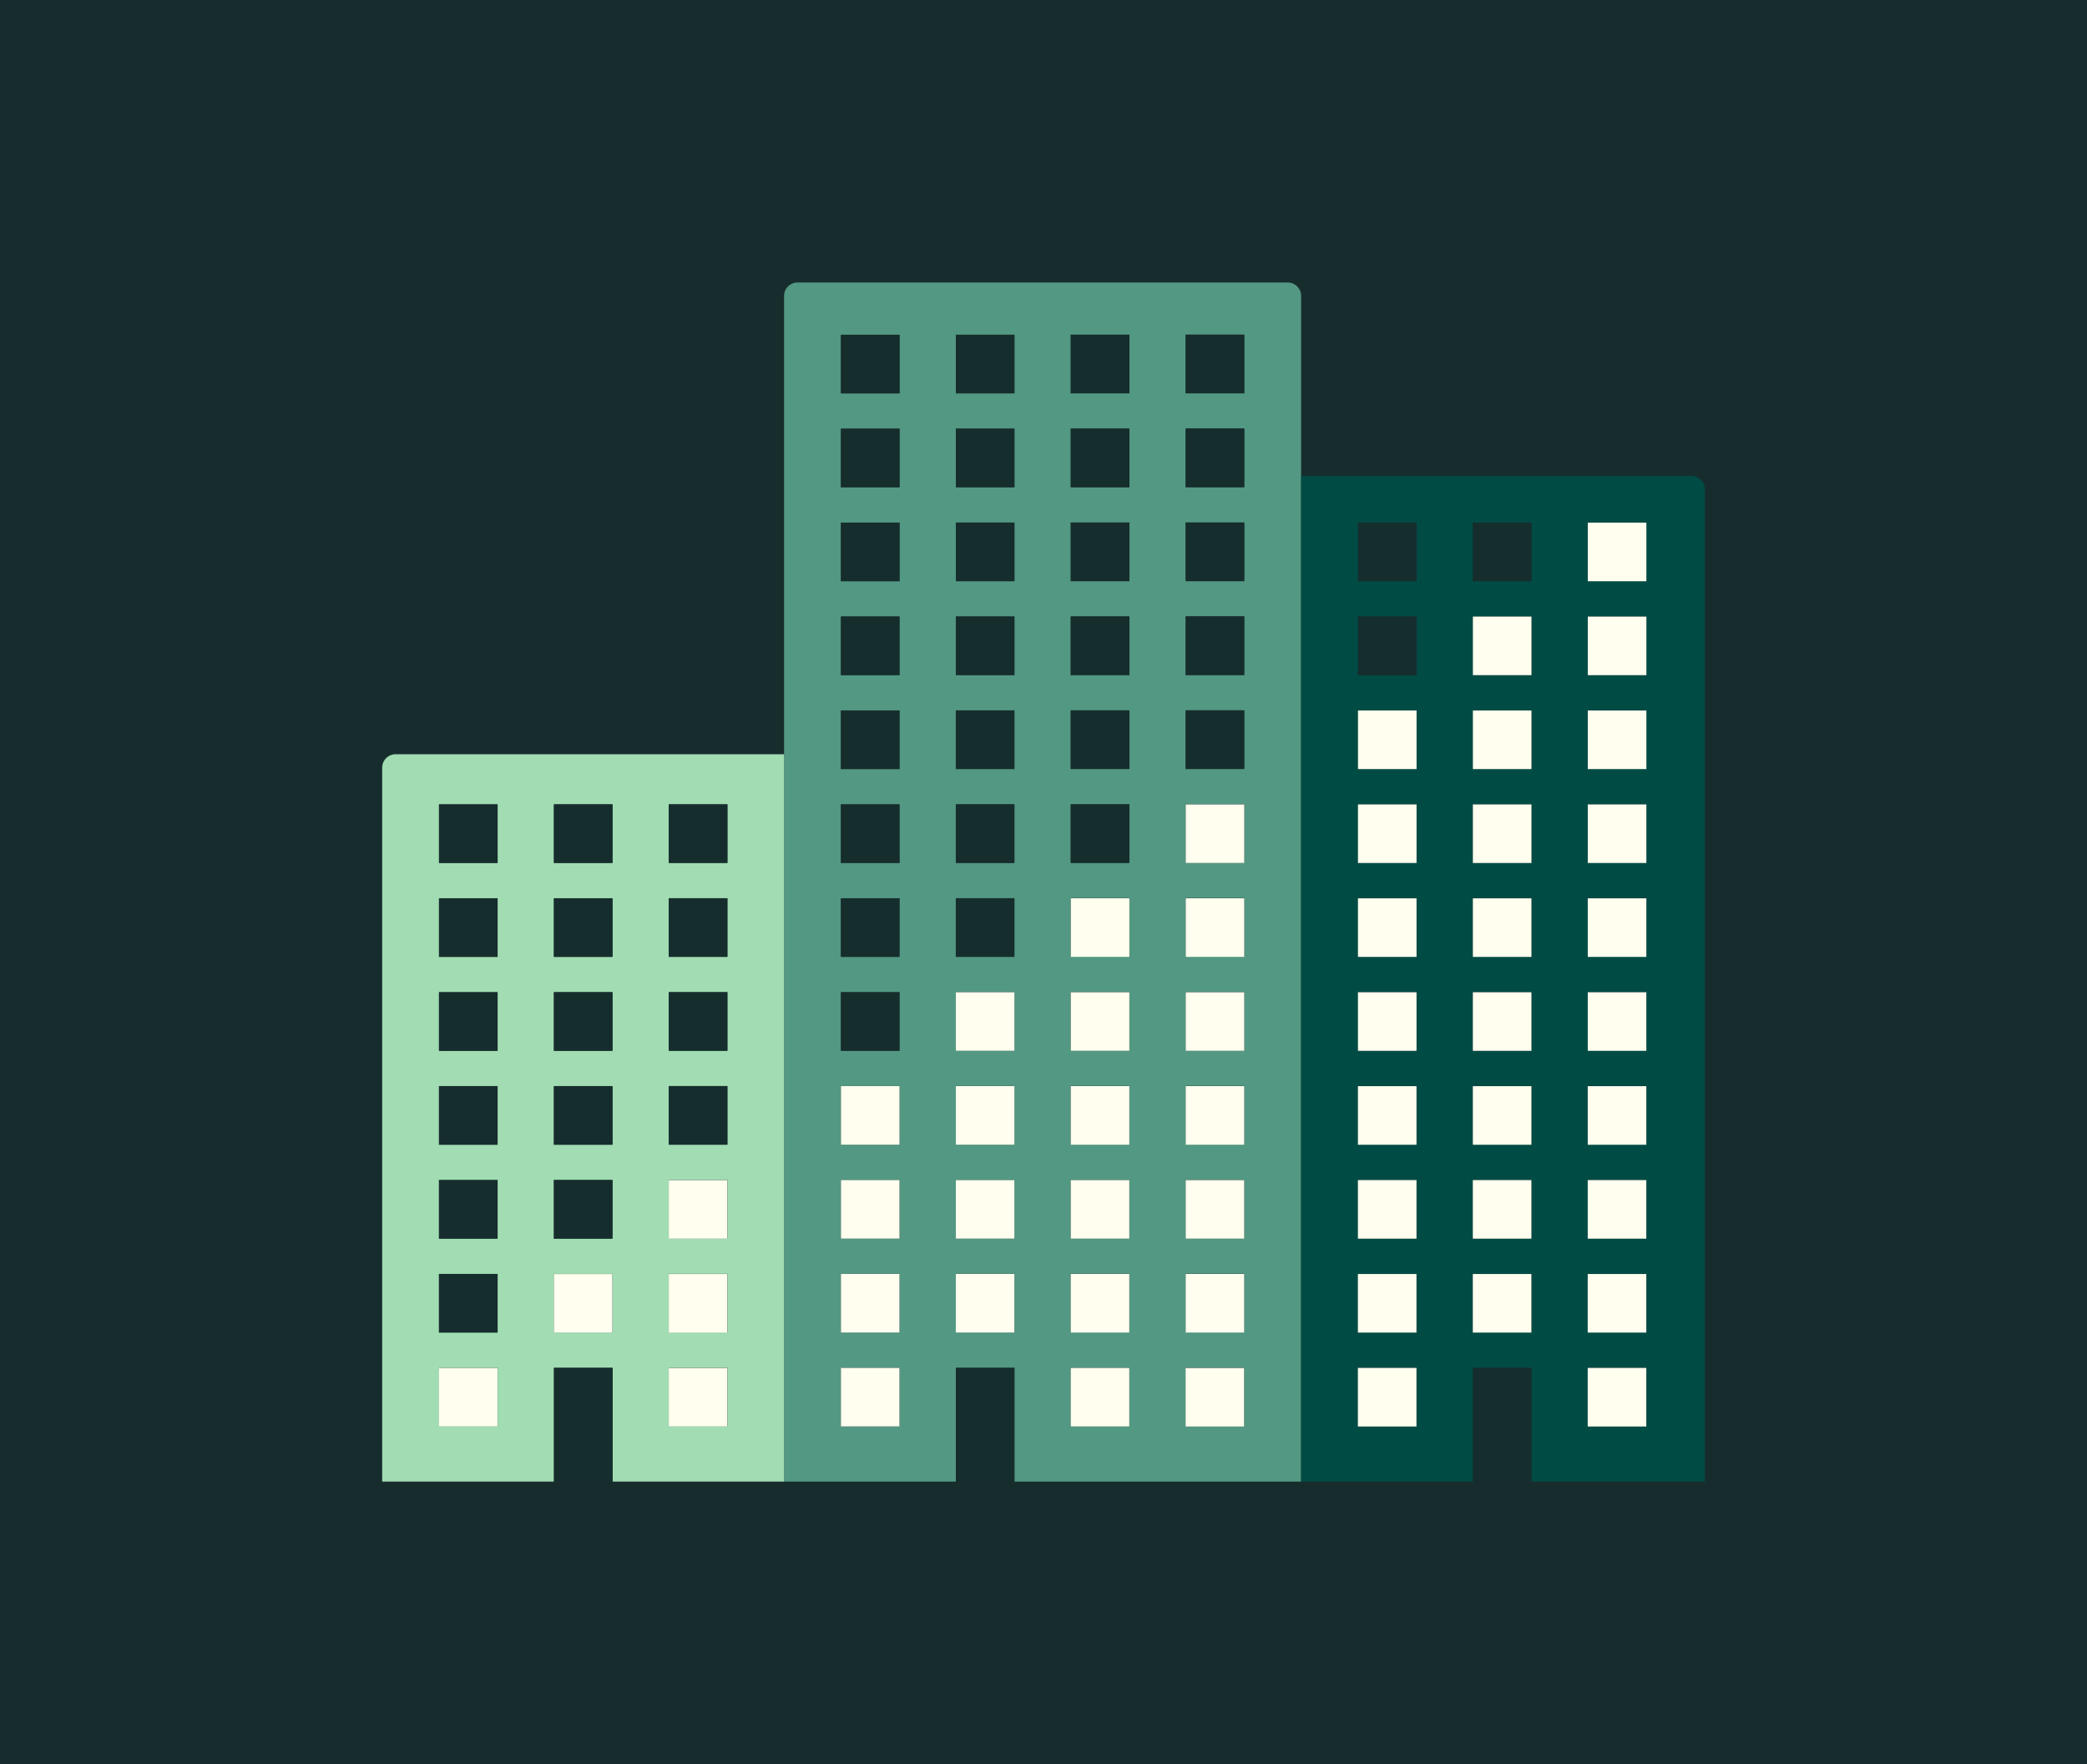
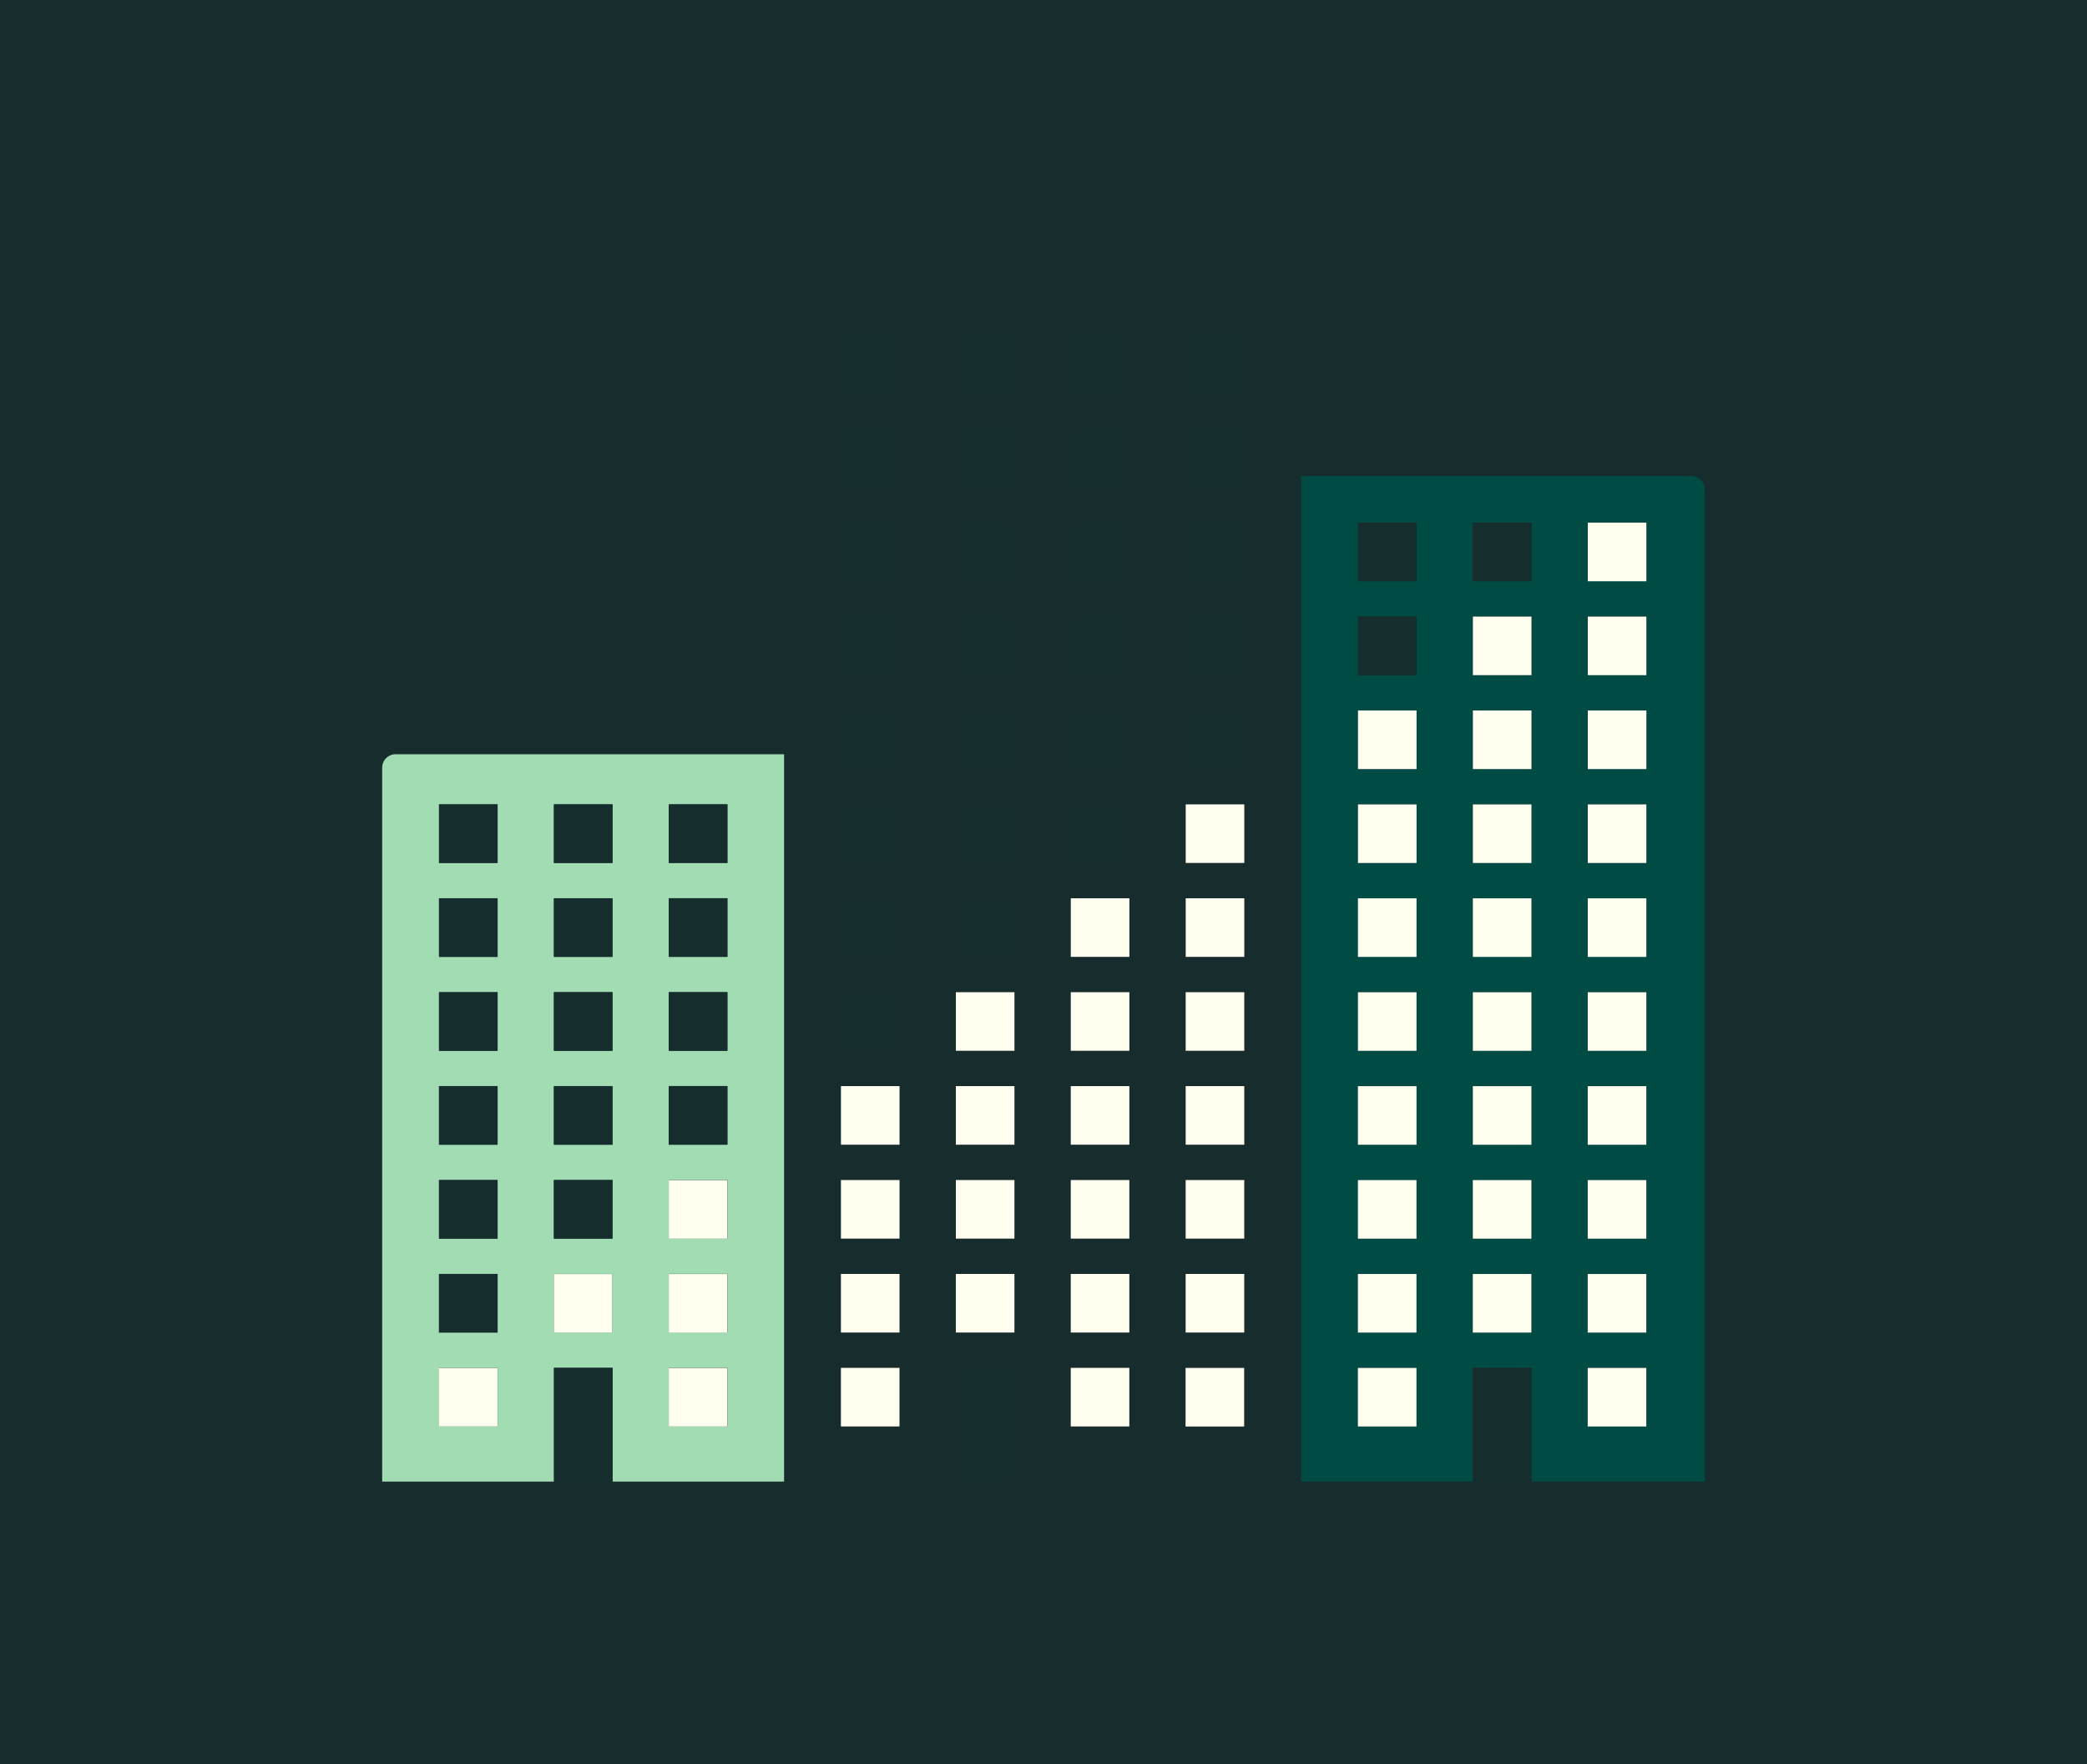
<svg xmlns="http://www.w3.org/2000/svg" id="Illustration" viewBox="0 0 1680 1420">
  <defs>
    <style>
      .cls-1 {
        fill: #004c45;
      }

      .cls-2 {
        fill: #fffeef;
      }

      .cls-3 {
        fill: #172d2d;
      }

      .cls-4 {
        fill: #162d2d;
      }

      .cls-5 {
        fill: #a1dcb2;
      }

      .cls-6 {
        fill: #539882;
      }
    </style>
  </defs>
  <rect class="cls-3" width="1680" height="1420" />
  <g>
-     <path class="cls-6" d="m1047.4,238.2c0-5.97-4.84-10.81-10.81-10.81h-394.62c-5.97,0-10.81,4.84-10.81,10.81v954.4h138.28v-91.55h47.16v91.55h230.79V238.2Zm-323.29,910h-47.16v-47.16h47.16v47.16Zm0-75.6h-47.16v-47.16h47.16v47.16Zm0-75.6h-47.16v-47.16h47.16v47.16Zm0-75.6h-47.16v-47.16h47.16v47.16Zm0-75.6h-47.16v-47.16h47.16v47.16Zm0-75.6h-47.16v-47.16h47.16v47.16Zm0-75.6h-47.16v-47.16h47.16v47.16Zm0-75.6h-47.16v-47.16h47.16v47.16Zm0-75.6h-47.16v-47.16h47.16v47.16Zm0-75.6h-47.16v-47.16h47.16v47.16Zm0-75.6h-47.16v-47.16h47.16v47.16Zm0-75.6h-47.16v-47.16h47.16v47.16Zm92.5,755.95h-47.16v-47.16h47.16v47.16Zm0-75.6h-47.16v-47.16h47.16v47.16Zm0-75.6h-47.16v-47.16h47.16v47.16Zm0-75.6h-47.16v-47.16h47.16v47.16Zm0-75.6h-47.16v-47.16h47.16v47.16Zm0-75.6h-47.16v-47.16h47.16v47.16Zm0-75.6h-47.16v-47.16h47.16v47.16Zm0-75.6h-47.16v-47.16h47.16v47.16Zm0-75.6h-47.16v-47.16h47.16v47.16Zm0-75.6h-47.16v-47.16h47.16v47.16Zm0-75.6h-47.16v-47.16h47.16v47.16Zm92.5,831.55h-47.16v-47.16h47.16v47.16Zm0-75.6h-47.16v-47.16h47.16v47.16Zm0-75.6h-47.16v-47.16h47.16v47.16Zm0-75.6h-47.16v-47.16h47.16v47.16Zm0-75.6h-47.16v-47.16h47.16v47.16Zm0-75.6h-47.16v-47.16h47.16v47.16Zm0-75.6h-47.16v-47.16h47.16v47.16Zm0-75.6h-47.16v-47.16h47.16v47.16Zm0-75.6h-47.16v-47.16h47.16v47.16Zm0-75.6h-47.16v-47.16h47.16v47.16Zm0-75.6h-47.16v-47.16h47.16v47.16Zm0-75.6h-47.16v-47.16h47.16v47.16Zm92.5,831.55h-47.16v-47.16h47.16v47.16Zm0-75.6h-47.16v-47.16h47.16v47.16Zm0-75.6h-47.16v-47.16h47.16v47.16Zm0-75.6h-47.16v-47.16h47.16v47.16Zm0-75.6h-47.16v-47.16h47.16v47.16Zm0-75.6h-47.16v-47.16h47.16v47.16Zm0-75.6h-47.16v-47.16h47.16v47.16Zm0-75.6h-47.16v-47.16h47.16v47.16Zm0-75.6h-47.16v-47.16h47.16v47.16Zm0-75.6h-47.16v-47.16h47.16v47.16Zm0-75.6h-47.16v-47.16h47.16v47.16Zm0-75.6h-47.16v-47.16h47.16v47.16Z" />
    <path class="cls-1" d="m1361.54,383.18h-314.14v809.42h138.28v-91.55h47.16v91.55h139.5V393.98c0-5.97-4.84-10.81-10.81-10.81Zm-221.2,765.03h-47.16v-47.16h47.16v47.16Zm0-75.6h-47.16v-47.16h47.16v47.16Zm0-75.6h-47.16v-47.16h47.16v47.16Zm0-75.6h-47.16v-47.16h47.16v47.16Zm0-75.6h-47.16v-47.16h47.16v47.16Zm0-75.6h-47.16v-47.16h47.16v47.16Zm0-75.6h-47.16v-47.16h47.16v47.16Zm0-75.6h-47.16v-47.16h47.16v47.16Zm0-75.6h-47.16v-47.16h47.16v47.16Zm0-75.6h-47.16v-47.16h47.16v47.16Zm92.5,604.76h-47.16v-47.16h47.16v47.16Zm0-75.6h-47.16v-47.16h47.16v47.16Zm0-75.6h-47.16v-47.16h47.16v47.16Zm0-75.6h-47.16v-47.16h47.16v47.16Zm0-75.6h-47.16v-47.16h47.16v47.16Zm0-75.6h-47.16v-47.16h47.16v47.16Zm0-75.6h-47.16v-47.16h47.16v47.16Zm0-75.6h-47.16v-47.16h47.16v47.16Zm0-75.6h-47.16v-47.16h47.16v47.16Zm92.5,680.36h-47.16v-47.16h47.16v47.16Zm0-75.6h-47.16v-47.16h47.16v47.16Zm0-75.6h-47.16v-47.16h47.16v47.16Zm0-75.6h-47.16v-47.16h47.16v47.16Zm0-75.6h-47.16v-47.16h47.16v47.16Zm0-75.6h-47.16v-47.16h47.16v47.16Zm0-75.6h-47.16v-47.16h47.16v47.16Zm0-75.6h-47.16v-47.16h47.16v47.16Zm0-75.6h-47.16v-47.16h47.16v47.16Zm0-75.6h-47.16v-47.16h47.16v47.16Z" />
    <path class="cls-5" d="m318.46,607.12c-5.97,0-10.81,4.84-10.81,10.81v574.67h138.28v-91.55h47.16v91.55h138.08v-585.48h-312.72Zm82.13,541.08h-47.16v-47.16h47.16v47.16Zm0-75.6h-47.16v-47.16h47.16v47.16Zm0-75.6h-47.16v-47.16h47.16v47.16Zm0-75.6h-47.16v-47.16h47.16v47.16Zm0-75.6h-47.16v-47.16h47.16v47.16Zm0-75.6h-47.16v-47.16h47.16v47.16Zm0-75.6h-47.16v-47.16h47.16v47.16Zm92.5,377.98h-47.16v-47.16h47.16v47.16Zm0-75.6h-47.16v-47.16h47.16v47.16Zm0-75.6h-47.16v-47.16h47.16v47.16Zm0-75.6h-47.16v-47.16h47.16v47.16Zm0-75.6h-47.16v-47.16h47.16v47.16Zm0-75.6h-47.16v-47.16h47.16v47.16Zm92.5,453.57h-47.16v-47.16h47.16v47.16Zm0-75.6h-47.16v-47.16h47.16v47.16Zm0-75.6h-47.16v-47.16h47.16v47.16Zm0-75.6h-47.16v-47.16h47.16v47.16Zm0-75.6h-47.16v-47.16h47.16v47.16Zm0-75.6h-47.16v-47.16h47.16v47.16Zm0-75.6h-47.16v-47.16h47.16v47.16Z" />
    <path class="cls-4" d="m676.95,269.5h47.16v47.16h-47.16v-47.16Zm92.5,47.16h47.16v-47.16h-47.16v47.16Zm92.5,0h47.16v-47.16h-47.16v47.16Zm92.5,0h47.16v-47.16h-47.16v47.16Zm-277.51,75.6h47.16v-47.16h-47.16v47.16Zm92.5,0h47.16v-47.16h-47.16v47.16Zm92.5,0h47.16v-47.16h-47.16v47.16Zm92.5,0h47.16v-47.16h-47.16v47.16Zm-277.51,75.6h47.16v-47.16h-47.16v47.16Zm92.5,0h47.16v-47.16h-47.16v47.16Zm92.5,0h47.16v-47.16h-47.16v47.16Zm92.5,0h47.16v-47.16h-47.16v47.16Zm-277.51,75.6h47.16v-47.16h-47.16v47.16Zm92.5,0h47.16v-47.16h-47.16v47.16Zm92.5,0h47.16v-47.16h-47.16v47.16Zm92.5,0h47.16v-47.16h-47.16v47.16Zm-277.51,75.6h47.16v-47.16h-47.16v47.16Zm92.5,0h47.16v-47.16h-47.16v47.16Zm92.5,0h47.16v-47.16h-47.16v47.16Zm92.5,0h47.16v-47.16h-47.16v47.16Zm-277.51,75.6h47.16v-47.16h-47.16v47.16Zm92.5,0h47.16v-47.16h-47.16v47.16Zm92.5,0h47.16v-47.16h-47.16v47.16Zm-185.01,75.6h47.16v-47.16h-47.16v47.16Zm92.5,0h47.16v-47.16h-47.16v47.16Zm-92.5,75.6h47.16v-47.16h-47.16v47.16Zm416.23-302.38h47.16v-47.16h-47.16v47.16Zm0-75.6h47.16v-47.16h-47.16v47.16Zm92.5,0h47.16v-47.16h-47.16v47.16Zm-832.25,226.79h47.16v-47.16h-47.16v47.16Zm92.5,0h47.16v-47.16h-47.16v47.16Zm92.5,0h47.16v-47.16h-47.16v47.16Zm-185.01,75.6h47.16v-47.16h-47.16v47.16Zm92.5,0h47.16v-47.16h-47.16v47.16Zm92.5,0h47.16v-47.16h-47.16v47.16Zm-185.01,75.6h47.16v-47.16h-47.16v47.16Zm92.5,0h47.16v-47.16h-47.16v47.16Zm92.5,0h47.16v-47.16h-47.16v47.16Zm-185.01,75.6h47.16v-47.16h-47.16v47.16Zm92.5,0h47.16v-47.16h-47.16v47.16Zm92.5,0h47.16v-47.16h-47.16v47.16Zm-185.01,75.6h47.16v-47.16h-47.16v47.16Zm92.5,0h47.16v-47.16h-47.16v47.16Zm-92.5,75.6h47.16v-47.16h-47.16v47.16Z" />
    <path class="cls-4" d="m816.62,1101.05v91.55h-47.16v-91.55h47.16Zm369.07,0v91.55h47.16v-91.55h-47.16Zm-739.75,0v91.55h47.16v-91.55h-47.16Z" />
    <path class="cls-2" d="m954.47,647.48h47.16v47.16h-47.16v-47.16Zm-92.5,122.75h47.16v-47.16h-47.16v47.16Zm92.5,0h47.16v-47.16h-47.16v47.16Zm-185.01,75.6h47.16v-47.16h-47.16v47.16Zm92.5,0h47.16v-47.16h-47.16v47.16Zm92.5,0h47.16v-47.16h-47.16v47.16Zm-277.51,75.6h47.16v-47.16h-47.16v47.16Zm92.5,0h47.16v-47.16h-47.16v47.16Zm92.5,0h47.16v-47.16h-47.16v47.16Zm92.5,0h47.16v-47.16h-47.16v47.16Zm-277.51,75.6h47.16v-47.16h-47.16v47.16Zm92.5,0h47.16v-47.16h-47.16v47.16Zm92.5,0h47.16v-47.16h-47.16v47.16Zm92.5,0h47.16v-47.16h-47.16v47.16Zm-277.51,75.6h47.16v-47.16h-47.16v47.16Zm92.5,0h47.16v-47.16h-47.16v47.16Zm92.5,0h47.16v-47.16h-47.16v47.16Zm92.5,0h47.16v-47.16h-47.16v47.16Zm-277.51,75.6h47.16v-47.16h-47.16v47.16Zm185.01,0h47.16v-47.16h-47.16v47.16Zm323.72-604.76h47.16v-47.16h-47.16v47.16Zm-92.5,75.6h47.16v-47.16h-47.16v47.16Zm92.5,0h47.16v-47.16h-47.16v47.16Zm92.5,0h47.16v-47.16h-47.16v47.16Zm0-151.19h47.16v-47.16h-47.16v47.16Zm0,75.6h47.16v-47.16h-47.16v47.16Zm-185.01,151.19h47.16v-47.16h-47.16v47.16Zm92.5,0h47.16v-47.16h-47.16v47.16Zm92.5,0h47.16v-47.16h-47.16v47.16Zm-185.01,75.6h47.16v-47.16h-47.16v47.16Zm92.5,0h47.16v-47.16h-47.16v47.16Zm92.5,0h47.16v-47.16h-47.16v47.16Zm-185.01,75.6h47.16v-47.16h-47.16v47.16Zm92.5,0h47.16v-47.16h-47.16v47.16Zm92.5,0h47.16v-47.16h-47.16v47.16Zm-185.01,75.6h47.16v-47.16h-47.16v47.16Zm92.5,0h47.16v-47.16h-47.16v47.16Zm92.5,0h47.16v-47.16h-47.16v47.16Zm-185.01,75.6h47.16v-47.16h-47.16v47.16Zm92.5,0h47.16v-47.16h-47.16v47.16Zm92.5,0h47.16v-47.16h-47.16v47.16Zm-185.01,75.6h47.16v-47.16h-47.16v47.16Zm92.5,0h47.16v-47.16h-47.16v47.16Zm92.5,0h47.16v-47.16h-47.16v47.16Zm-185.01,75.6h47.16v-47.16h-47.16v47.16Zm185.01,0h47.16v-47.16h-47.16v47.16Zm-739.75-151.19h47.16v-47.16h-47.16v47.16Zm-92.5,75.6h47.16v-47.16h-47.16v47.16Zm92.5,0h47.16v-47.16h-47.16v47.16Zm-185.01,75.6h47.16v-47.16h-47.16v47.16Zm185.01,0h47.16v-47.16h-47.16v47.16Zm416.03,0h47.16v-47.16h-47.16v47.16Z" />
  </g>
</svg>